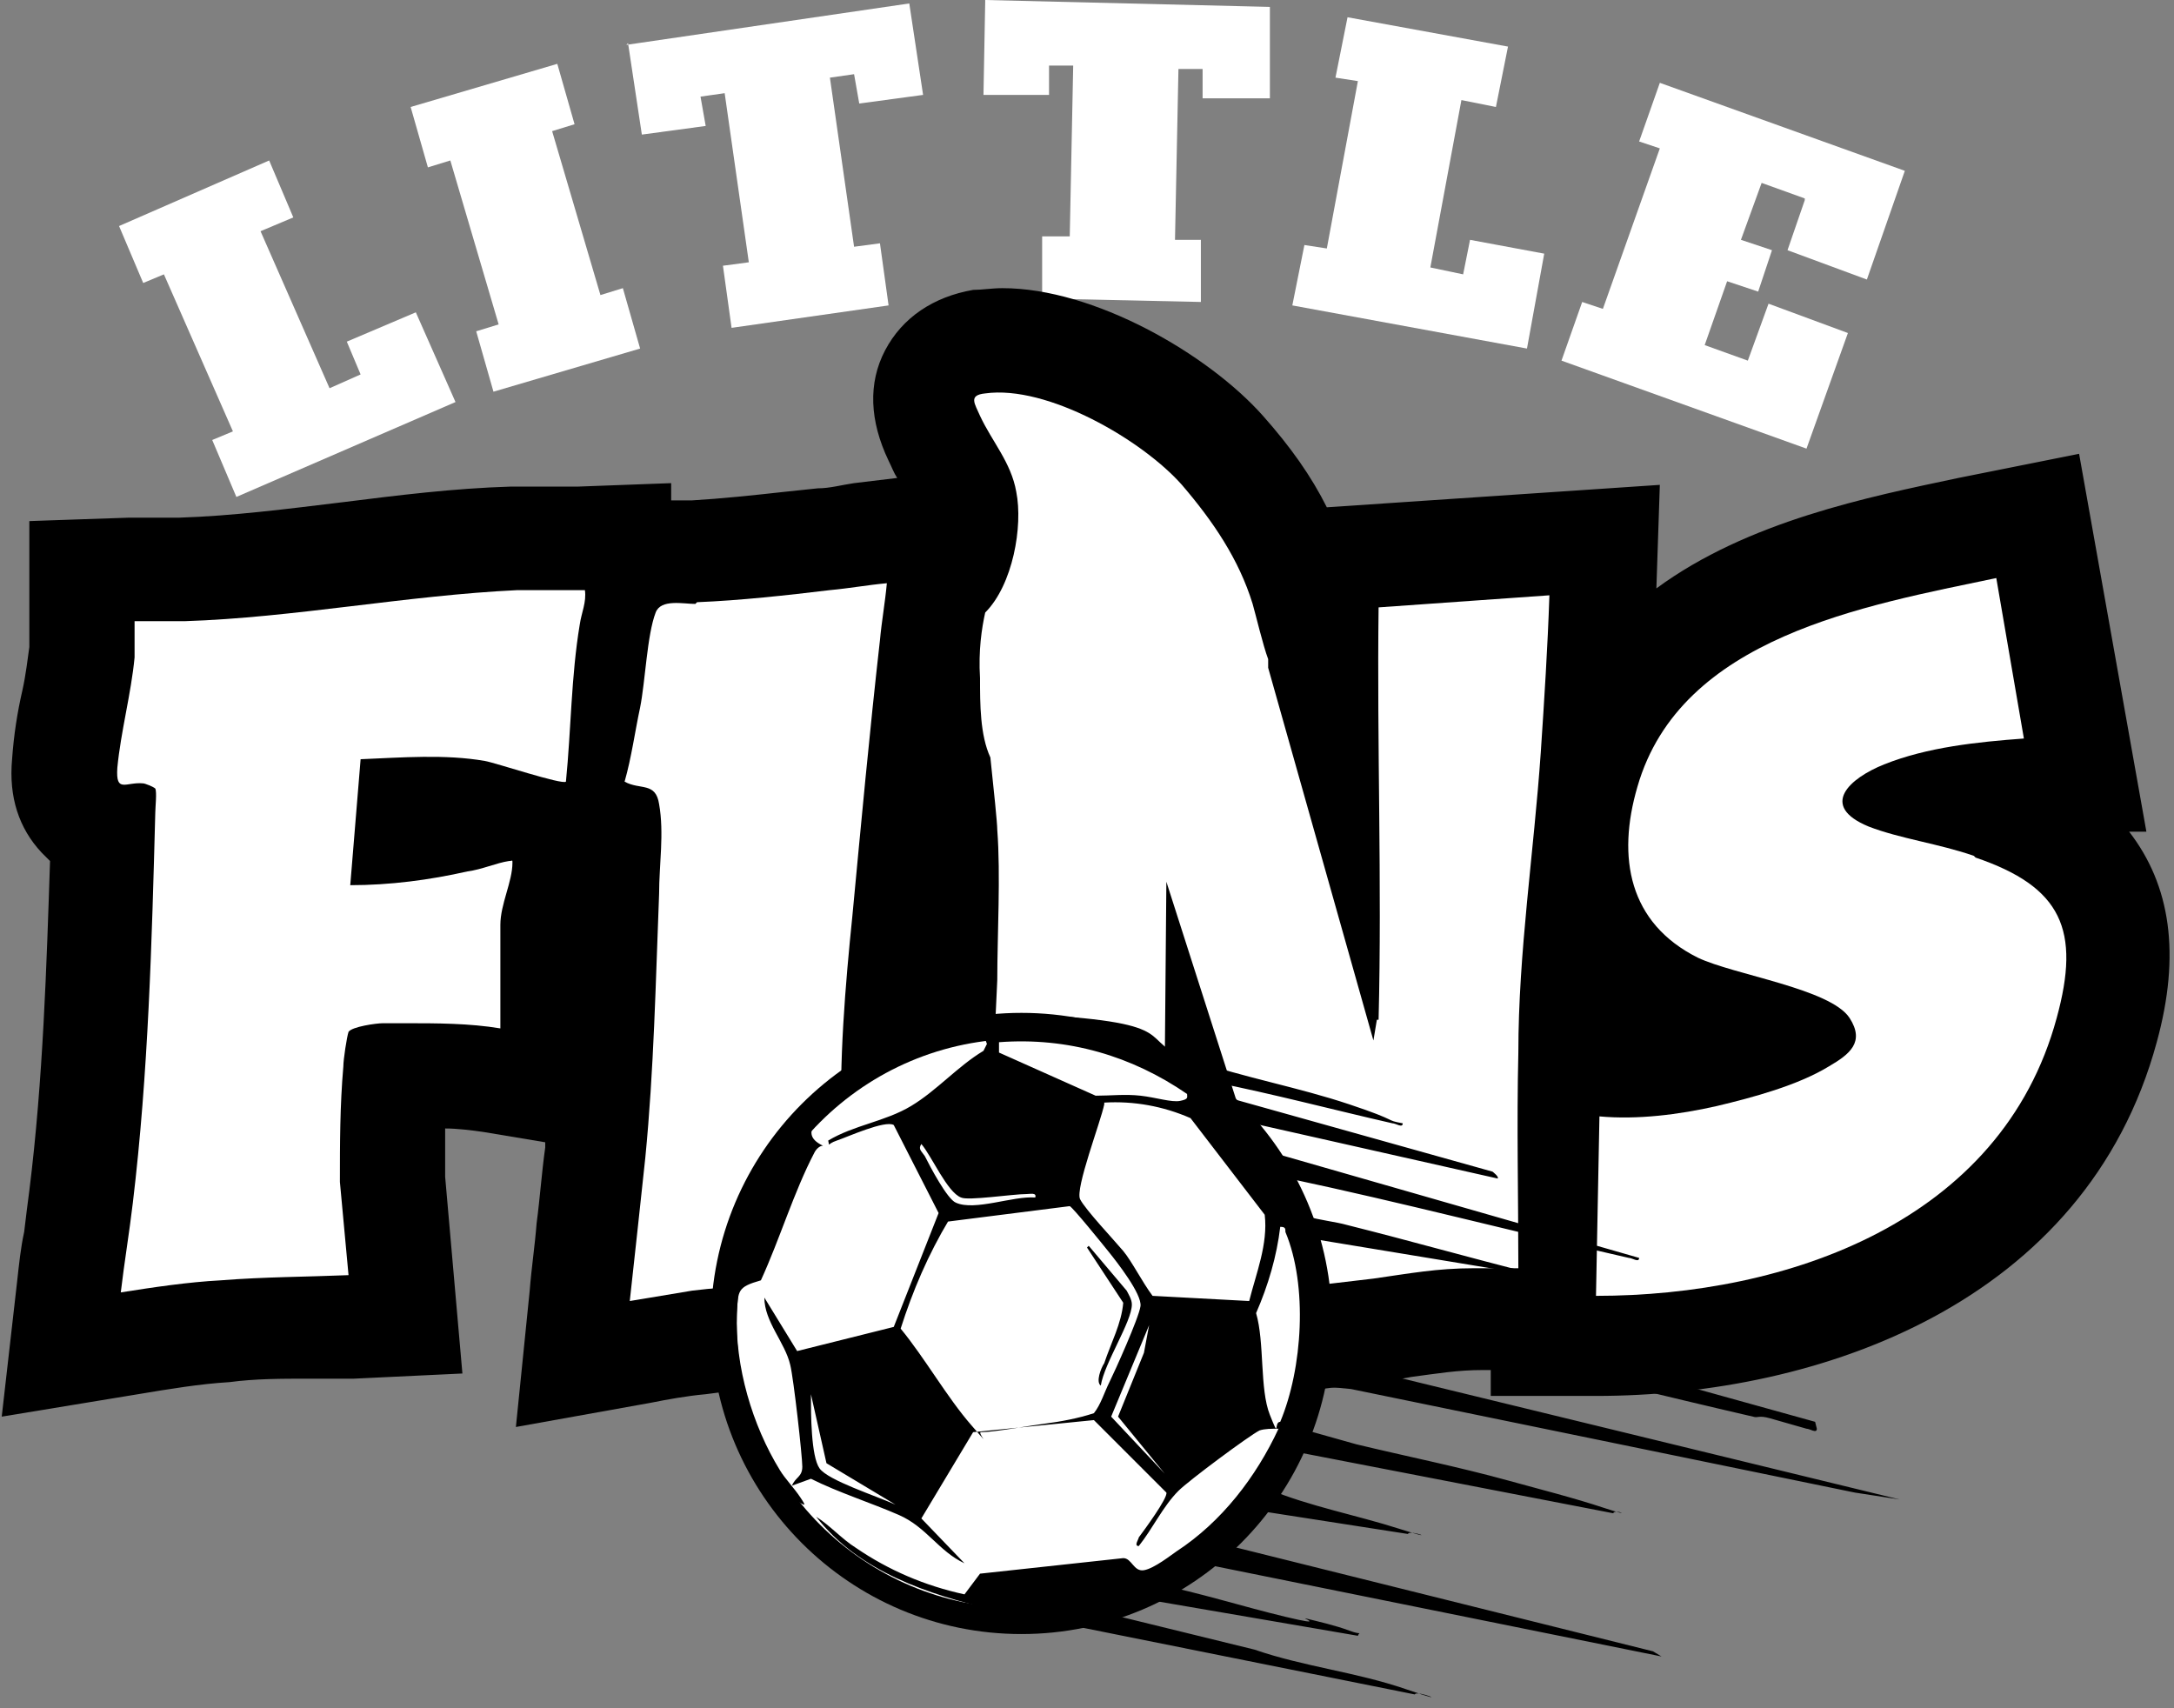
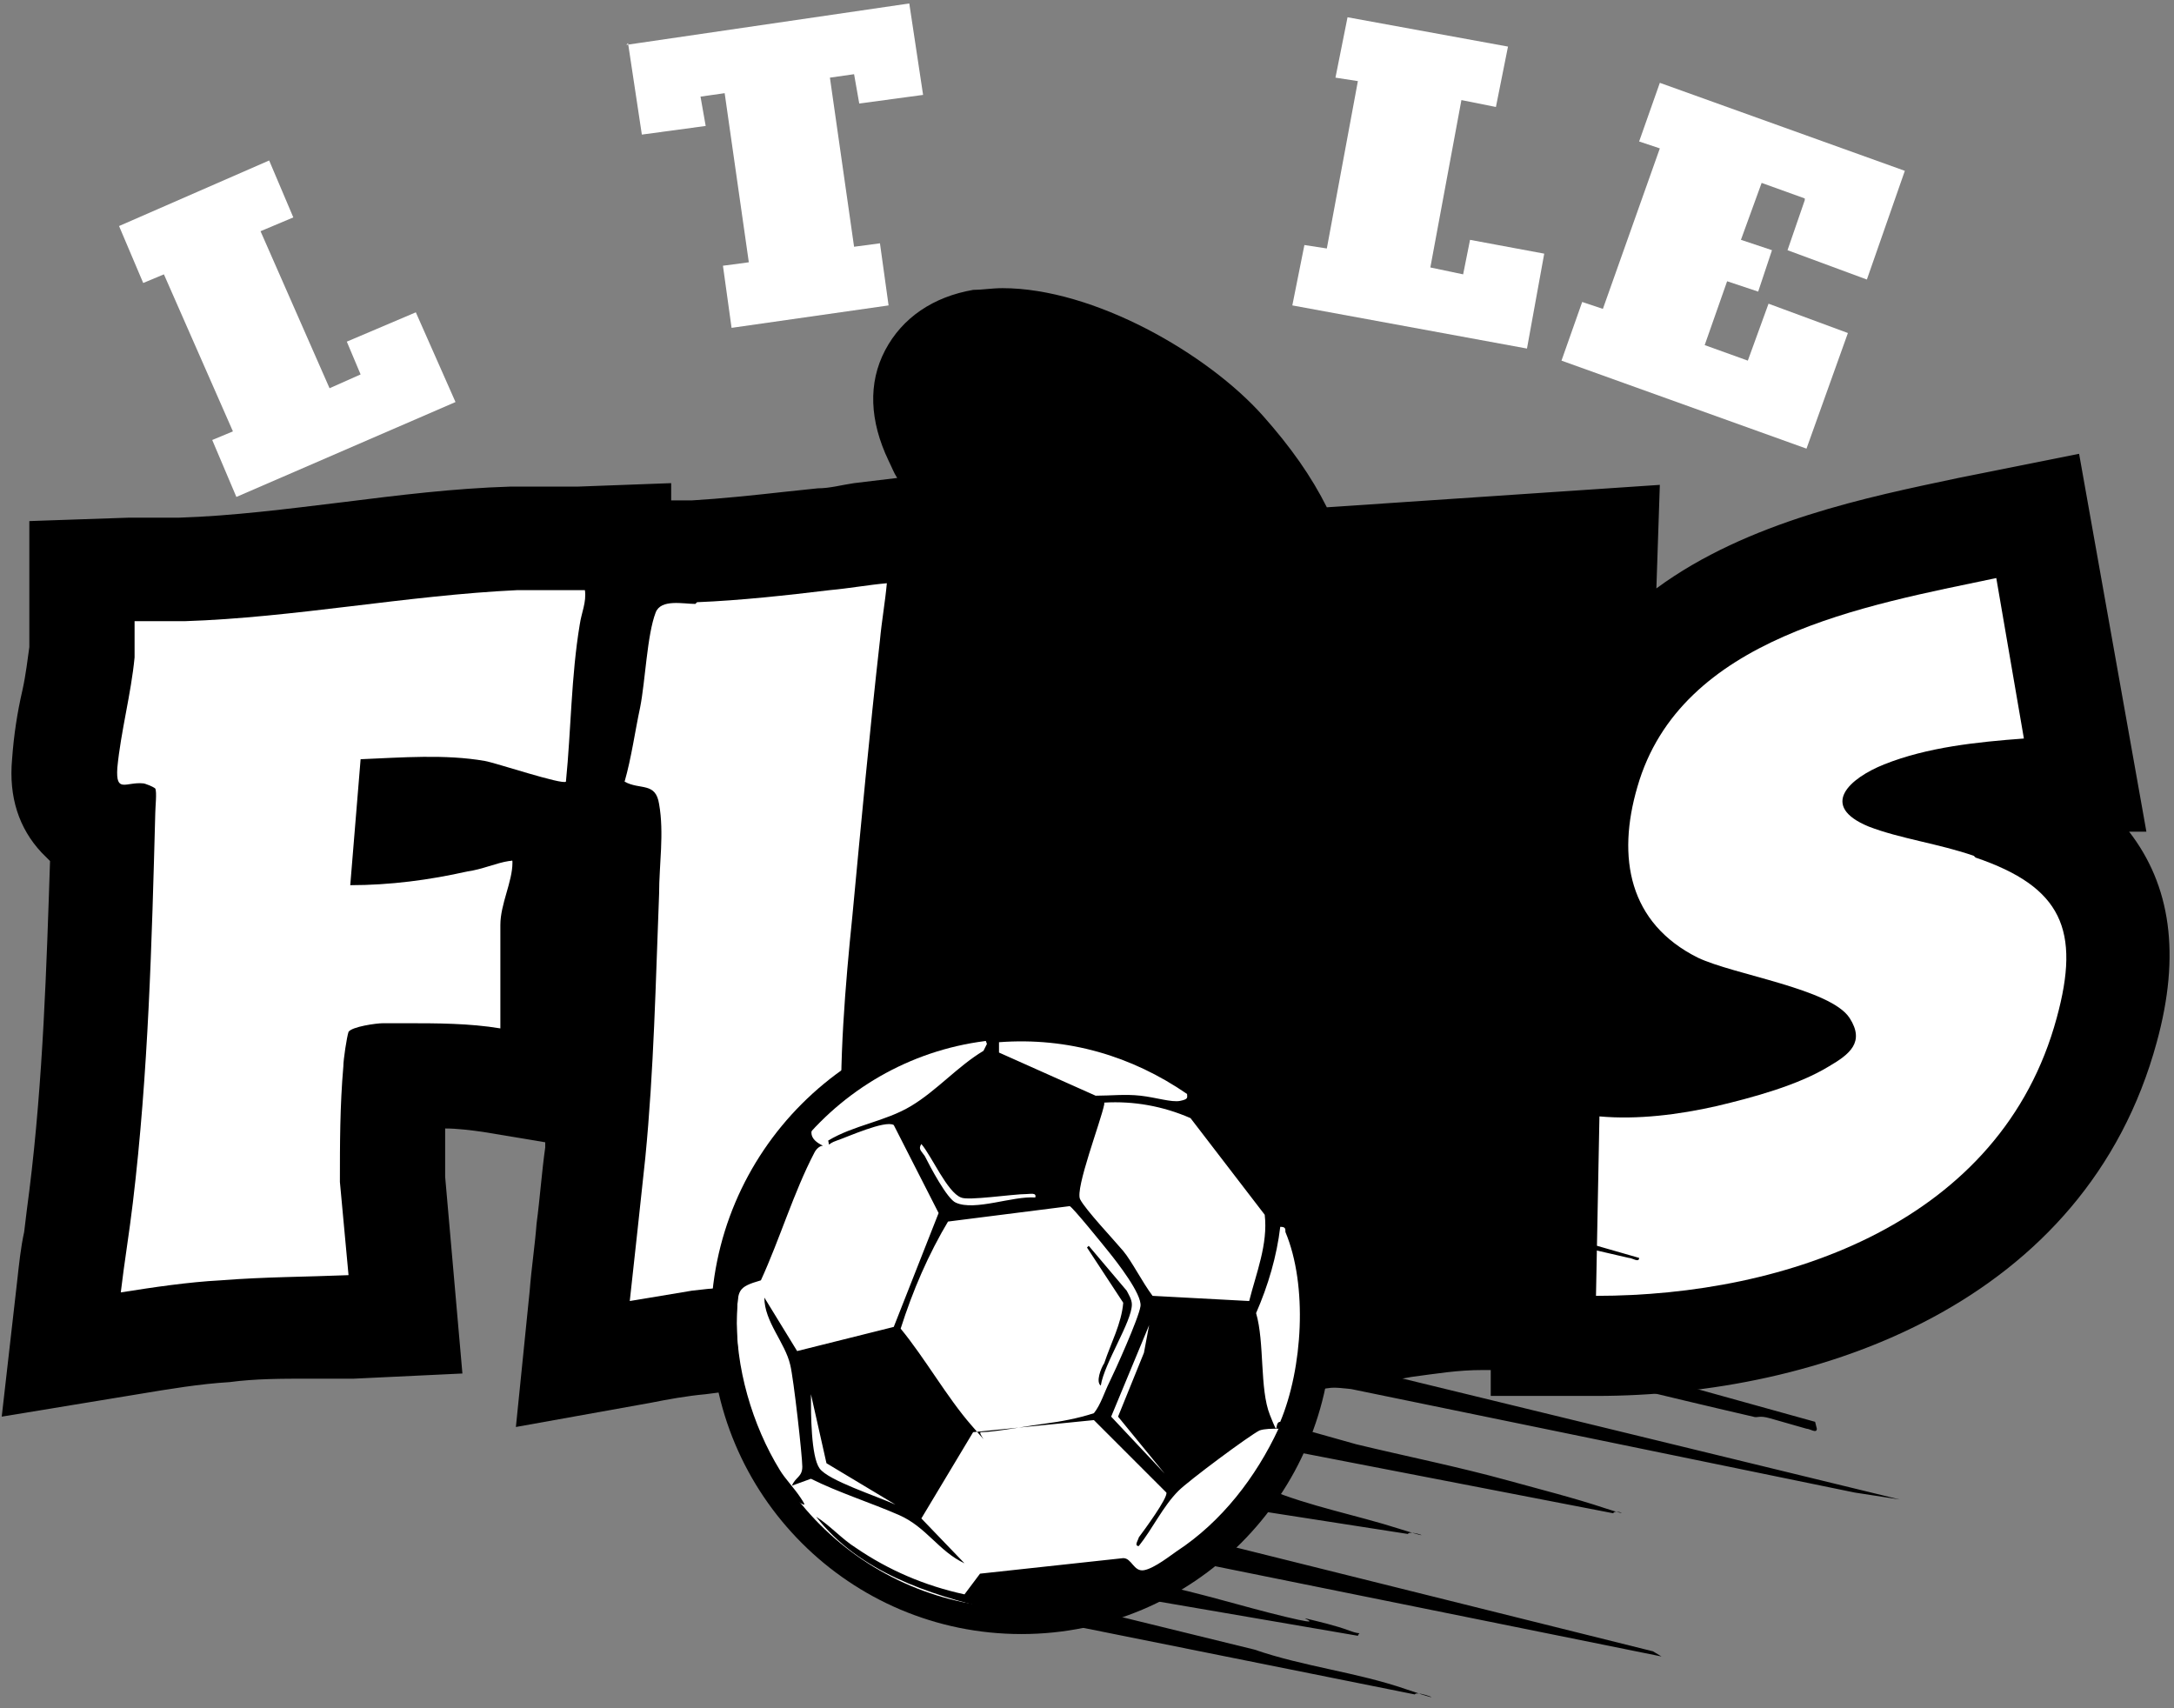
<svg xmlns="http://www.w3.org/2000/svg" width="126px" height="99px" viewBox="0 0 126 99">
  <rect x="0" y="0" width="126" height="99" fill="#808080" stroke="none" />
  <title>Group</title>
  <g id="Page-1" stroke="none" stroke-width="1" fill="none" fill-rule="evenodd">
    <g id="Group" fill-rule="nonzero">
      <g id="Layer_2">
        <polygon id="Path" fill="#FFFFFF" points="6.9 13.1 15.6 9.3 17 12.6 15.1 13.4 19.1 22.5 20.9 21.7 20.1 19.8 24.1 18.1 26.4 23.3 13.7 28.8 12.3 25.5 13.5 25 9.5 15.9 8.3 16.4" />
-         <polygon id="Path" fill="#FFFFFF" points="23.8 6.2 32.3 3.7 33.3 7.2 32 7.6 34.8 17.1 36.1 16.7 37.1 20.2 28.6 22.7 27.6 19.2 28.9 18.8 26.1 9.3 24.8 9.7 23.8 6.2" />
        <polygon id="Path" fill="#FFFFFF" points="36.3 2.6 52.7 0.2 53.5 5.5 49.8 6 49.5 4.3 48.1 4.5 49.5 14.3 51 14.1 51.5 17.7 42.4 19 41.9 15.4 43.4 15.2 42 5.4 40.6 5.6 40.9 7.3 37.2 7.8 36.4 2.5" />
-         <path d="M57.1,0 L73.6,0.4 L73.6,5.7 C73.5,5.7 69.7,5.7 69.7,5.7 L69.7,4 C69.7,4 68.3,4 68.3,4 L68.1,13.9 L69.6,13.9 C69.6,13.9 69.6,17.5 69.6,17.5 L60.4,17.3 L60.4,13.7 C60.4,13.7 62,13.7 62,13.7 L62.2,3.8 L60.8,3.8 C60.8,3.8 60.8,5.5 60.8,5.5 L57,5.5 C57,5.5 57.1,0.1 57.1,0.1 L57.1,0 Z" id="Path" fill="#FFFFFF" />
        <polygon id="Path" fill="#FFFFFF" points="78.1 1 87.4 2.7 86.7 6.2 84.7 5.8 82.9 15.5 84.8 15.9 85.2 13.9 89.5 14.7 88.5 20.2 74.9 17.7 75.6 14.2 76.9 14.4 78.7 4.7 77.4 4.5 78.1 1" />
        <polygon id="Path" fill="#FFFFFF" points="104.6 11.5 102.1 10.6 100.9 13.9 102.7 14.5 101.9 16.9 100.1 16.3 98.8 20 101.3 20.9 102.5 17.6 107.1 19.3 104.7 26 90.5 20.9 91.7 17.5 92.9 17.9 96.2 8.6 95 8.2 96.2 4.8 110.4 9.9 108.2 16.2 103.6 14.5 104.6 11.6" />
        <path d="M50.5,79.6 C49.6,79.9 48.7,80 48.2,80.1 C46.7,80.3 45.2,80.4 43.8,80.5 C42.8,80.5 41.8,80.7 40.9,80.8 C39.8,80.9 38.7,81.1 37.7,81.3 L29.9,82.7 L30.7,74.8 C30.8,73.5 31,72.2 31.1,70.9 L31.1,70.9 C31.3,69.4 31.4,67.9 31.6,66.5 C31.6,66.5 31.6,66.3 31.6,66.2 L28,65.6 C27.3,65.5 26.5,65.4 25.8,65.4 C25.8,66 25.8,66.5 25.8,67.1 L25.8,68.2 C25.8,68.2 26.8,79.6 26.8,79.6 L20.5,79.9 C19.6,79.9 18.8,79.9 17.9,79.9 C16.3,79.9 14.8,79.9 13.3,80.1 C11.6,80.2 9.8,80.5 8,80.8 L0.1,82.1 L1,74.2 C1.1,73.3 1.2,72.3 1.4,71.4 C1.5,70.5 1.6,69.8 1.7,69 C2.5,62.6 2.7,55.9 2.9,49.9 C2.7,49.7 2.6,49.6 2.4,49.4 C1.1,48 0.5,46.2 0.7,44 C0.8,42.6 1,41.3 1.3,40 C1.5,39.1 1.6,38.2 1.7,37.5 C1.7,37 1.7,36.6 1.7,36.1 L1.7,30.2 C1.6,30.2 7.5,30 7.5,30 C7.7,30 8,30 8.2,30 C8.4,30 8.9,30 9.2,30 C9.5,30 9.7,30 10,30 C10.3,30 10.3,30 10.4,30 C13.5,29.9 16.6,29.5 19.9,29.1 C23.1,28.7 26.3,28.3 29.6,28.2 C30,28.2 30.4,28.2 30.8,28.2 C31.2,28.2 31.6,28.2 32,28.2 C32.4,28.2 32.7,28.2 33,28.2 C33.3,28.2 33.3,28.2 33.5,28.2 L38.9,28 L38.9,29 C39.1,29 39.1,29 39.2,29 C39.5,29 39.8,29 40.1,29 L40.1,29 C41.8,28.9 43.7,28.7 45.5,28.5 L47.4,28.3 C48.1,28.3 48.8,28.1 49.5,28 L52,27.7 C51.8,27.4 51.7,27.1 51.5,26.7 L51.5,26.7 C50.4,24.4 50.3,22.2 51.3,20.3 C52.3,18.4 54.1,17.2 56.4,16.8 C56.9,16.8 57.5,16.7 58.1,16.7 C63.4,16.7 70,20.5 73.2,24.1 C74.8,25.9 76,27.6 76.9,29.4 L96.2,28.1 L96,34.1 C101.3,30.2 108.3,28.8 113.5,27.7 L120.5,26.3 L124.4,48.2 L123.4,48.2 C125.8,51.3 126.4,55.3 125,60.4 C120.9,75.5 105.5,80.9 92.5,80.9 L86.4,80.9 C86.4,80.9 86.4,79.4 86.4,79.4 C86.4,79.4 86,79.4 85.9,79.4 C84.5,79.4 83.3,79.6 81.8,79.8 L80.7,80 C79.7,80.1 78.7,80.3 77.7,80.4 C76.9,80.4 76.2,80.6 75.5,80.7 L70.3,81.4 L69.8,79.7 L68.3,79.9 C67.7,79.9 66.3,80.1 66.3,80.1 C63.3,80.4 60.4,80.7 57.8,81.4 L50.8,83.3 L50.5,79.6 L50.5,79.6 Z" id="Path" fill="#000000" />
        <path d="M115.4,46.8 C114.8,46.6 114.1,46.4 113.5,46.2 C114.8,46 116.2,45.9 117.4,45.8 L120.7,45.6 L117.9,30 L113.9,30.8 C106.7,32.3 96,34.5 92.4,43.1 C92.6,40.2 92.8,37.4 92.8,34.7 L92.8,31.4 C92.9,31.4 76.9,32.5 76.9,32.5 L76.9,35.3 C76.9,36.7 76.9,38.1 76.9,39.5 L76.4,37.6 L76.4,37.1 C76,35.9 75.8,34.9 75.6,34.2 C74.7,31.4 73.2,28.9 70.9,26.2 C68.2,23.1 62.5,19.8 58.1,19.8 C53.7,19.8 57.3,19.8 56.9,19.8 C55.2,20 54.4,21 54,21.7 C53.2,23.3 54,24.7 54.2,25.3 L54.2,25.5 C54.6,26.1 54.9,26.6 55.2,27.1 C55.7,27.9 56.1,28.6 56.2,29.2 C56.5,30.5 56,32.7 55.2,33.4 L54.5,34.1 L54.5,34.5 C54.5,34.3 54.5,34.2 54.5,34 L54.7,30.4 L51.1,30.8 L50,30.8 C49.3,31 48.5,31.1 47.8,31.2 L46,31.4 C44.1,31.6 42.1,31.8 40.3,31.9 C40.3,31.9 40.1,31.9 40,31.9 C39.8,31.9 39.5,31.9 39.3,31.9 C38.1,31.9 37.3,32.2 36.7,32.7 L36.5,31 L33.8,31 C33.6,31.1 33.4,31.1 33.2,31.1 C32.9,31.1 32.5,31.1 32.2,31.1 C31.8,31.1 31.4,31.1 31.1,31.1 C30.8,31.1 30.4,31.1 30.1,31.1 C26.9,31.3 23.7,31.6 20.6,32 C17.2,32.4 14,32.8 10.8,32.9 C10.6,32.9 10.5,32.9 10.3,32.9 C10,32.9 9.7,32.9 9.5,32.9 C9.2,32.9 8.9,32.9 8.6,32.9 C8.3,32.9 8.2,32.9 8,32.9 L5,32.9 C5,32.9 5,36 5,36 C5,36.6 5,37.2 5,37.7 C5,38.6 4.7,39.5 4.6,40.5 C4.4,41.7 4.1,42.9 4.1,44.2 C4.1,44.7 4,46.2 5,47.3 C5.2,47.6 5.7,47.9 6.3,48.2 C6.1,55.2 5.9,62.3 5,69.3 C5,70.1 4.8,71 4.6,71.8 C4.5,72.7 4.3,73.6 4.2,74.5 L3.7,78.5 L7.6,77.8 C9.5,77.5 11.4,77.2 13.2,77.1 C14.8,77 16.3,76.9 18,76.9 C18.9,76.9 19.7,76.9 20.6,76.9 L23.7,76.9 C23.7,76.8 22.9,68.4 22.9,68.4 L22.9,67.2 C22.9,65.5 22.9,63.9 23,62.4 C23.2,62.4 23.4,62.4 23.7,62.4 C25.4,62.4 27.1,62.4 28.6,62.7 L32,63.3 L32,53.8 C32.1,53.5 32.3,53 32.4,52.6 C32.6,51.9 32.8,51.2 32.8,50.3 C32.8,49.5 32.6,48.8 32.3,48.4 C32.5,48.4 32.6,48.4 32.8,48.4 L34.2,48.4 C34.2,48.4 34.8,47.8 34.8,47.8 L35.2,48 C35.4,48.1 35.6,48.2 35.8,48.3 C35.8,48.9 35.8,49.5 35.8,50.2 C35.8,50.7 35.8,51.3 35.8,51.8 L35.8,52.7 C35.6,57.6 35.4,62.2 35,66.9 C34.9,68.4 34.7,69.9 34.5,71.3 C34.4,72.6 34.2,73.9 34.1,75.2 L33.7,79.2 L37.6,78.5 C38.6,78.3 39.8,78.1 41,78 C42,77.9 43,77.8 44.1,77.7 C45.4,77.6 46.8,77.5 48.3,77.3 C49.8,77.1 51.7,76.8 52.4,74.9 L52.4,74.6 C52.5,74.6 52.6,73.5 52.7,73.1 C52.9,71.4 53.1,69.7 52.9,67.9 C52.9,67.2 52.7,66.6 52.5,66.2 C52.5,66 52.4,65.8 52.4,65.7 C52.2,62.4 52.6,58.3 52.9,54.7 L52.9,53.6 C53.4,48.8 53.9,43.7 54.5,38.5 C54.5,38.9 54.5,39.2 54.5,39.6 C54.5,41.1 54.5,43 55.1,44.7 C55.2,45.7 55.3,46.7 55.4,47.4 C55.4,47.9 55.5,48.3 55.5,48.5 C55.7,50.9 55.5,54.2 55.5,56.9 C55.3,61.3 54.9,66.7 54.2,72.1 C54.2,72.4 54.2,72.7 54,73 C53.8,73.8 53.6,74.9 53.7,76.1 L54,79.7 L57.5,78.8 C60.3,78 63.3,77.7 66.4,77.4 C67.1,77.4 67.7,77.3 68.4,77.2 L71,76.9 L71,71.5 C71,71.5 72.9,78.4 72.9,78.4 L75.5,78.1 C76.2,78.1 77,77.9 77.7,77.8 C78.7,77.7 79.7,77.6 80.7,77.4 L81.8,77.2 C83.3,77 84.6,76.8 86.2,76.7 C86.4,76.7 86.5,76.7 86.7,76.7 C86.9,76.7 88,76.7 88.3,76.7 C88.6,76.7 88.7,76.7 88.8,76.7 L89.9,76.7 C89.9,76.7 89.9,78.2 89.9,78.2 L93,78.2 C104.9,78.2 119,73.4 122.6,59.9 C124.4,53.2 122.4,49.2 116,47 L115.4,46.8 Z M27.2,47.4 C26.9,47.4 26.6,47.6 26.3,47.6 C25.2,47.8 24.2,48 23.3,48.1 L23.3,46.8 C23.8,46.8 24.2,46.8 24.5,46.8 C25.6,46.8 26.5,46.8 27.2,47 C27.3,47 27.5,47 27.7,47.1 C27.5,47.1 27.3,47.2 27.1,47.3 L27.2,47.4 Z M98.7,61.1 C96.8,61.5 95.3,61.7 94,61.7 C92.7,61.7 93.2,61.7 92.8,61.7 L91,61.5 C91,61.5 91,61.3 91,61.2 C91,58.3 91.3,55.2 91.6,52.3 C92.4,54.9 94.1,57 96.9,58.3 C97.9,58.8 99.2,59.2 100.7,59.6 C101.2,59.7 101.9,59.9 102.6,60.1 C101.5,60.5 100.2,60.9 98.8,61.2 L98.7,61.1 Z" id="Shape" fill="#000000" />
-         <path d="M79.8,59.1 L79.6,60.3 L73.5,38.7 C73.5,38.7 73.5,38.7 73.5,38.7 C73.5,38.7 73.5,38.7 73.5,38.7 L73.5,38.2 C73.2,37.4 72.8,35.7 72.6,35 C71.8,32.4 70.3,30.2 68.5,28.1 C66.2,25.5 60.7,22.3 57.1,22.8 C56.1,22.9 56.5,23.4 56.8,24.1 C57.5,25.6 58.6,26.8 58.9,28.5 C59.3,30.5 58.7,33.9 57.1,35.5 C56.9,36.4 56.7,37.7 56.8,39.3 C56.8,40.8 56.8,42.6 57.4,43.9 C57.6,45.8 57.8,47.7 57.8,48.1 C58,50.7 57.8,54.2 57.8,56.8 C57.6,61.8 57.1,67.4 56.5,72.3 C56.4,73.4 56,74.5 56.1,75.6 C59.8,74.6 63.6,74.3 67.4,73.9 L67.6,51.1 L71.7,63.9 L74.5,74.7 C76.2,74.5 77.9,74.3 79.6,74.1 C81.7,73.8 83.3,73.5 85.4,73.5 C86.3,73.5 87.1,73.5 88,73.5 C88,69.3 87.9,65.2 88,61 C88,55.2 88.9,49.4 89.3,43.6 C89.5,40.6 89.7,37.5 89.8,34.5 L79.9,35.2 C79.8,43.2 80.1,51.1 79.9,59.1 L79.8,59.1 Z" id="Path" fill="#FFFFFF" />
        <path d="M114.4,49.6 C112.4,48.9 110.1,48.6 108.3,47.9 C105.4,46.7 107.2,45.1 109.2,44.3 C111.7,43.3 114.6,43 117.3,42.8 L115.7,33.5 C108.1,35.1 97.4,36.9 94.9,45.6 C93.7,49.7 94.4,53.5 98.4,55.5 C100.5,56.5 106.1,57.3 107.2,59 C108.1,60.4 107.2,61.1 106,61.8 C104.2,62.9 101.6,63.6 99.5,64.1 C97.3,64.6 94.9,64.9 92.7,64.7 L92.5,75.1 C103.6,75.1 116,70.8 119.2,59 C120.6,53.9 119.5,51.4 114.5,49.7 L114.4,49.6 Z" id="Path" fill="#FFFFFF" />
        <path d="M30,34.2 C23.6,34.5 17,35.8 10.7,36 C9.7,36 8.7,36 7.8,36 C7.8,36.7 7.8,37.4 7.8,38.1 C7.6,40.2 7,42.4 6.8,44.5 C6.7,46 7.3,45.3 8.3,45.4 C8.4,45.4 8.9,45.6 9,45.7 C9.1,45.9 9,46.8 9,47.1 C8.8,54.6 8.6,62.2 7.7,69.7 C7.5,71.4 7.2,73.2 7,74.9 C8.9,74.6 10.9,74.3 12.8,74.2 C15.3,74 17.8,74 20.2,73.9 L19.7,68.5 C19.7,66.3 19.7,64.1 19.9,61.8 C19.9,61.4 20.1,60.1 20.2,59.8 C20.4,59.5 21.8,59.3 22.2,59.3 C22.7,59.3 23.1,59.3 23.5,59.3 C25.3,59.3 27.2,59.3 29,59.6 L29,53.6 C29,52.4 29.7,51.1 29.7,50 C29.7,49.8 29.7,49.9 29.5,49.9 C28.8,50 27.9,50.4 27.1,50.5 C24.9,51 22.6,51.3 20.3,51.3 L20.9,44 C23.3,43.9 25.8,43.7 28.1,44.1 C28.7,44.2 32.6,45.5 32.8,45.3 C33.1,42.3 33.1,39.2 33.6,36.2 C33.7,35.5 34,34.9 33.9,34.2 C32.7,34.2 31.4,34.2 30.2,34.2 L30,34.2 Z" id="Path" fill="#FFFFFF" />
        <path d="M40.3,35 C39.6,35 38.3,34.7 38,35.5 C37.5,36.8 37.4,39.5 37.1,41 C36.8,42.4 36.6,43.9 36.2,45.3 C37.1,45.8 38,45.3 38.2,46.6 C38.5,48.3 38.2,50.1 38.2,51.8 C38,56.9 37.9,62 37.4,67.1 C37.1,69.9 36.8,72.7 36.5,75.4 C37.7,75.2 38.9,75 40.1,74.8 C42.5,74.5 44.9,74.5 47.2,74.1 C47.5,74.1 48.9,73.9 49,73.6 C49.2,71.7 49.5,69.7 49.3,67.8 C49.3,67.1 48.9,66.5 48.8,65.6 C48.6,61.7 49,57 49.4,53.1 C49.9,47.8 50.4,42.4 51,37.1 C51.1,36 51.3,34.9 51.4,33.8 C50.3,33.9 49.2,34.1 48.1,34.2 C45.6,34.5 42.9,34.8 40.4,34.9 L40.3,35 Z" id="Path" fill="#FFFFFF" />
        <circle id="Oval" fill="#000000" cx="59.2" cy="76.7" r="18" />
        <circle id="Oval" fill="#FFFFFF" cx="59.2" cy="76.7" r="16.5" />
        <path d="M105.3,82.8 C105.3,83.1 104.9,82.8 104.7,82.8 C104,82.6 103.3,82.4 102.6,82.2 C101.9,82 101.9,82.2 101.6,82.1 C96.4,80.9 91.2,79.6 86,78.4 C80.8,77.2 79.9,76.8 76.8,76.2 L76.8,78.8 C76.8,78.8 110.1,86.9 110.1,86.9 L107.5,86.5 L78.3,80.5 L76.2,80.3 L75.4,82.8 C76.5,83.1 77.5,83.4 78.6,83.7 C81.5,84.4 84.5,85 87.4,85.8 C89.2,86.3 91.2,86.8 93,87.4 C94.8,88 93.6,87.4 93.5,87.7 L74.9,84.1 L73.5,86.3 C75.9,87.3 78.6,87.8 81.1,88.6 C83.6,89.4 81.7,88.6 81.6,88.9 L72.6,87.5 L70.5,89.4 L95.8,95.7 L96.3,96 L69.1,90.5 L67,91.8 C69.5,92.3 72,93.1 74.5,93.7 C77,94.3 75.3,93.7 75.7,93.8 C76.5,94 77.4,94.2 78.2,94.5 C79,94.8 78.8,94.5 78.7,94.8 L65.3,92.5 L62.5,93.1 L72.7,95.6 C75.6,96.6 78.6,96.9 81.5,97.9 C84.4,98.9 82.1,97.9 82,98.2 L57.6,93.3 C53.8,92.4 49.8,91.1 47.3,87.9 C48.1,88.4 48.8,89.2 49.6,89.7 C51.5,91 53.6,91.9 55.9,92.4 L56.8,91.2 L65.1,90.3 C65.6,90.3 65.7,91.1 66.3,91 C66.9,90.9 67.9,90.1 68.2,89.9 C70.8,88.2 72.8,85.6 74.1,82.8 C73.7,82.8 73.3,82.8 73,82.9 C72.4,83.2 68.9,85.8 68.3,86.4 C67.4,87.3 66.8,88.6 66,89.6 C65.7,89.6 66,89.2 66,89.1 C66.3,88.7 67.7,86.8 67.6,86.5 L63.4,82.3 L56.4,83 L53.4,88 L55.9,90.6 C54.4,89.9 53.7,88.5 52.1,87.8 C50.5,87.1 48.6,86.5 47,85.7 L45.9,86.1 C46.1,85.6 46.5,85.6 46.5,85 C46.5,84.4 46,79.9 45.8,79.1 C45.5,77.8 44.3,76.6 44.3,75.2 L46.2,78.3 L51.8,76.9 L54.4,70.3 L51.8,65.2 C51.3,64.9 49.1,65.9 48.5,66.1 C47.9,66.3 48.1,66.5 48,66.1 C49.5,65.2 51.3,65 52.8,64.1 C54.3,63.2 55.5,61.8 57,60.9 L57.2,60.5 C57.1,60.2 57.1,60.2 56.7,60.2 C56.2,60.2 54.7,60.6 54.1,60.8 C52.4,61.3 50.7,62.2 49.3,63.3 C47.9,64.4 46,65.6 47.7,66.4 C47.5,66.4 47.3,66.6 47.2,66.8 C46,69.1 45.2,71.8 44.1,74.2 C42.7,74.6 42.8,74.8 42.7,76.1 C42.6,79.2 43.6,82.6 45.2,85.2 C45.5,85.7 46,86.2 46.4,86.8 C46.8,87.4 46.6,87.2 46.2,87 C43.2,83.3 41.6,78.5 42.2,73.7 C43.4,64.9 51.1,58.3 60,58.8 C68.9,59.3 65.7,60.3 69,61.4 C72.3,62.5 75.2,63 78.2,64 C81.2,65 80.2,64.9 81.3,65.1 C81.3,65.4 80.9,65.1 80.7,65.1 C77.2,64.3 73.8,63.4 70.3,62.7 C70.3,63 71.4,63.7 71.5,63.7 L86.5,67.9 C86.5,67.9 86.9,68.2 86.8,68.3 L72.6,65.1 L74.1,66.9 L95,72.9 C95,73.2 94.6,72.9 94.4,72.9 C87.8,71.4 81.3,69.7 74.7,68.3 C75.1,68.8 75.2,70.3 75.8,70.5 C76.4,70.7 77.4,70.8 78.1,71 C81.7,71.9 85.2,72.9 88.8,73.8 L87,73.6 L76.1,71.8 L76.4,74.4 L105.2,82.4 L105.3,82.8 Z M47,80.9 C47,81.9 47,84.4 47.5,85.1 C48,85.8 50.8,86.7 51.9,87.2 L47.9,84.8 L47,80.8 L47,80.9 Z M55,70.7 C53.8,72.7 52.9,74.8 52.2,77 C53.6,78.7 54.9,81 56.3,82.6 C57.7,84.2 56.5,82.9 56.9,83 C57.6,83 59.8,82.6 60.6,82.5 C61.4,82.4 62.5,82.2 63.4,81.9 C63.8,81.4 64,80.7 64.3,80.1 C64.6,79.5 66,76.4 66.1,75.7 C66.2,75 64.7,73.1 64.3,72.6 C63.9,72.1 62.2,70 62,69.9 L54.9,70.8 L55,70.7 Z M66.6,76.8 L64.4,82.1 L67.5,85.4 L64.8,82.1 L66.3,78.4 L66.6,76.8 L66.6,76.8 Z M74.2,71.1 C74,72.8 73.5,74.5 72.8,76.1 C73.3,77.8 73,80.5 73.6,82 C74.2,83.5 73.8,82.4 74.2,82.4 C75.5,79.3 75.8,74.5 74.5,71.4 C74.5,71.2 74.5,71.1 74.2,71.1 L74.2,71.1 Z M64,64 C63.8,65 62.3,68.9 62.6,69.5 C62.9,70.1 64.6,71.9 65.1,72.5 C65.6,73.1 66.2,74.3 66.8,75.1 L72.4,75.4 C72.8,73.8 73.5,72.1 73.3,70.4 L69,64.8 C67.4,64.1 65.7,63.8 64,63.9 L64,64 Z M53.4,66.3 C53.2,66.6 53.4,66.7 53.6,67 C53.9,67.6 54.9,69.5 55.4,69.7 C56.5,70.2 58.7,69.3 60,69.4 C60.1,69.1 59.7,69.2 59.5,69.2 C58.7,69.2 56.1,69.6 55.7,69.4 C54.9,69.1 54,67 53.4,66.3 L53.4,66.3 Z M57.9,61 L63.5,63.5 C64.4,63.5 65.2,63.4 66.1,63.5 C67,63.6 67.9,63.9 68.4,63.8 C68.9,63.7 68.8,63.6 68.8,63.4 C65.6,61.2 61.9,60.1 57.9,60.4 L57.9,61.1 L57.9,61 Z" id="Shape" fill="#000000" />
        <path d="M63.1,72.2 L65.3,74.8 C65.4,75 65.6,75.3 65.6,75.6 C65.6,76.6 64,79 63.8,80.3 C63.5,80.1 63.8,79.3 64,79 C64.4,77.8 65,76.7 65.1,75.5 L63,72.3 L63.1,72.2 Z" id="Path" fill="#000000" />
      </g>
    </g>
  </g>
</svg>